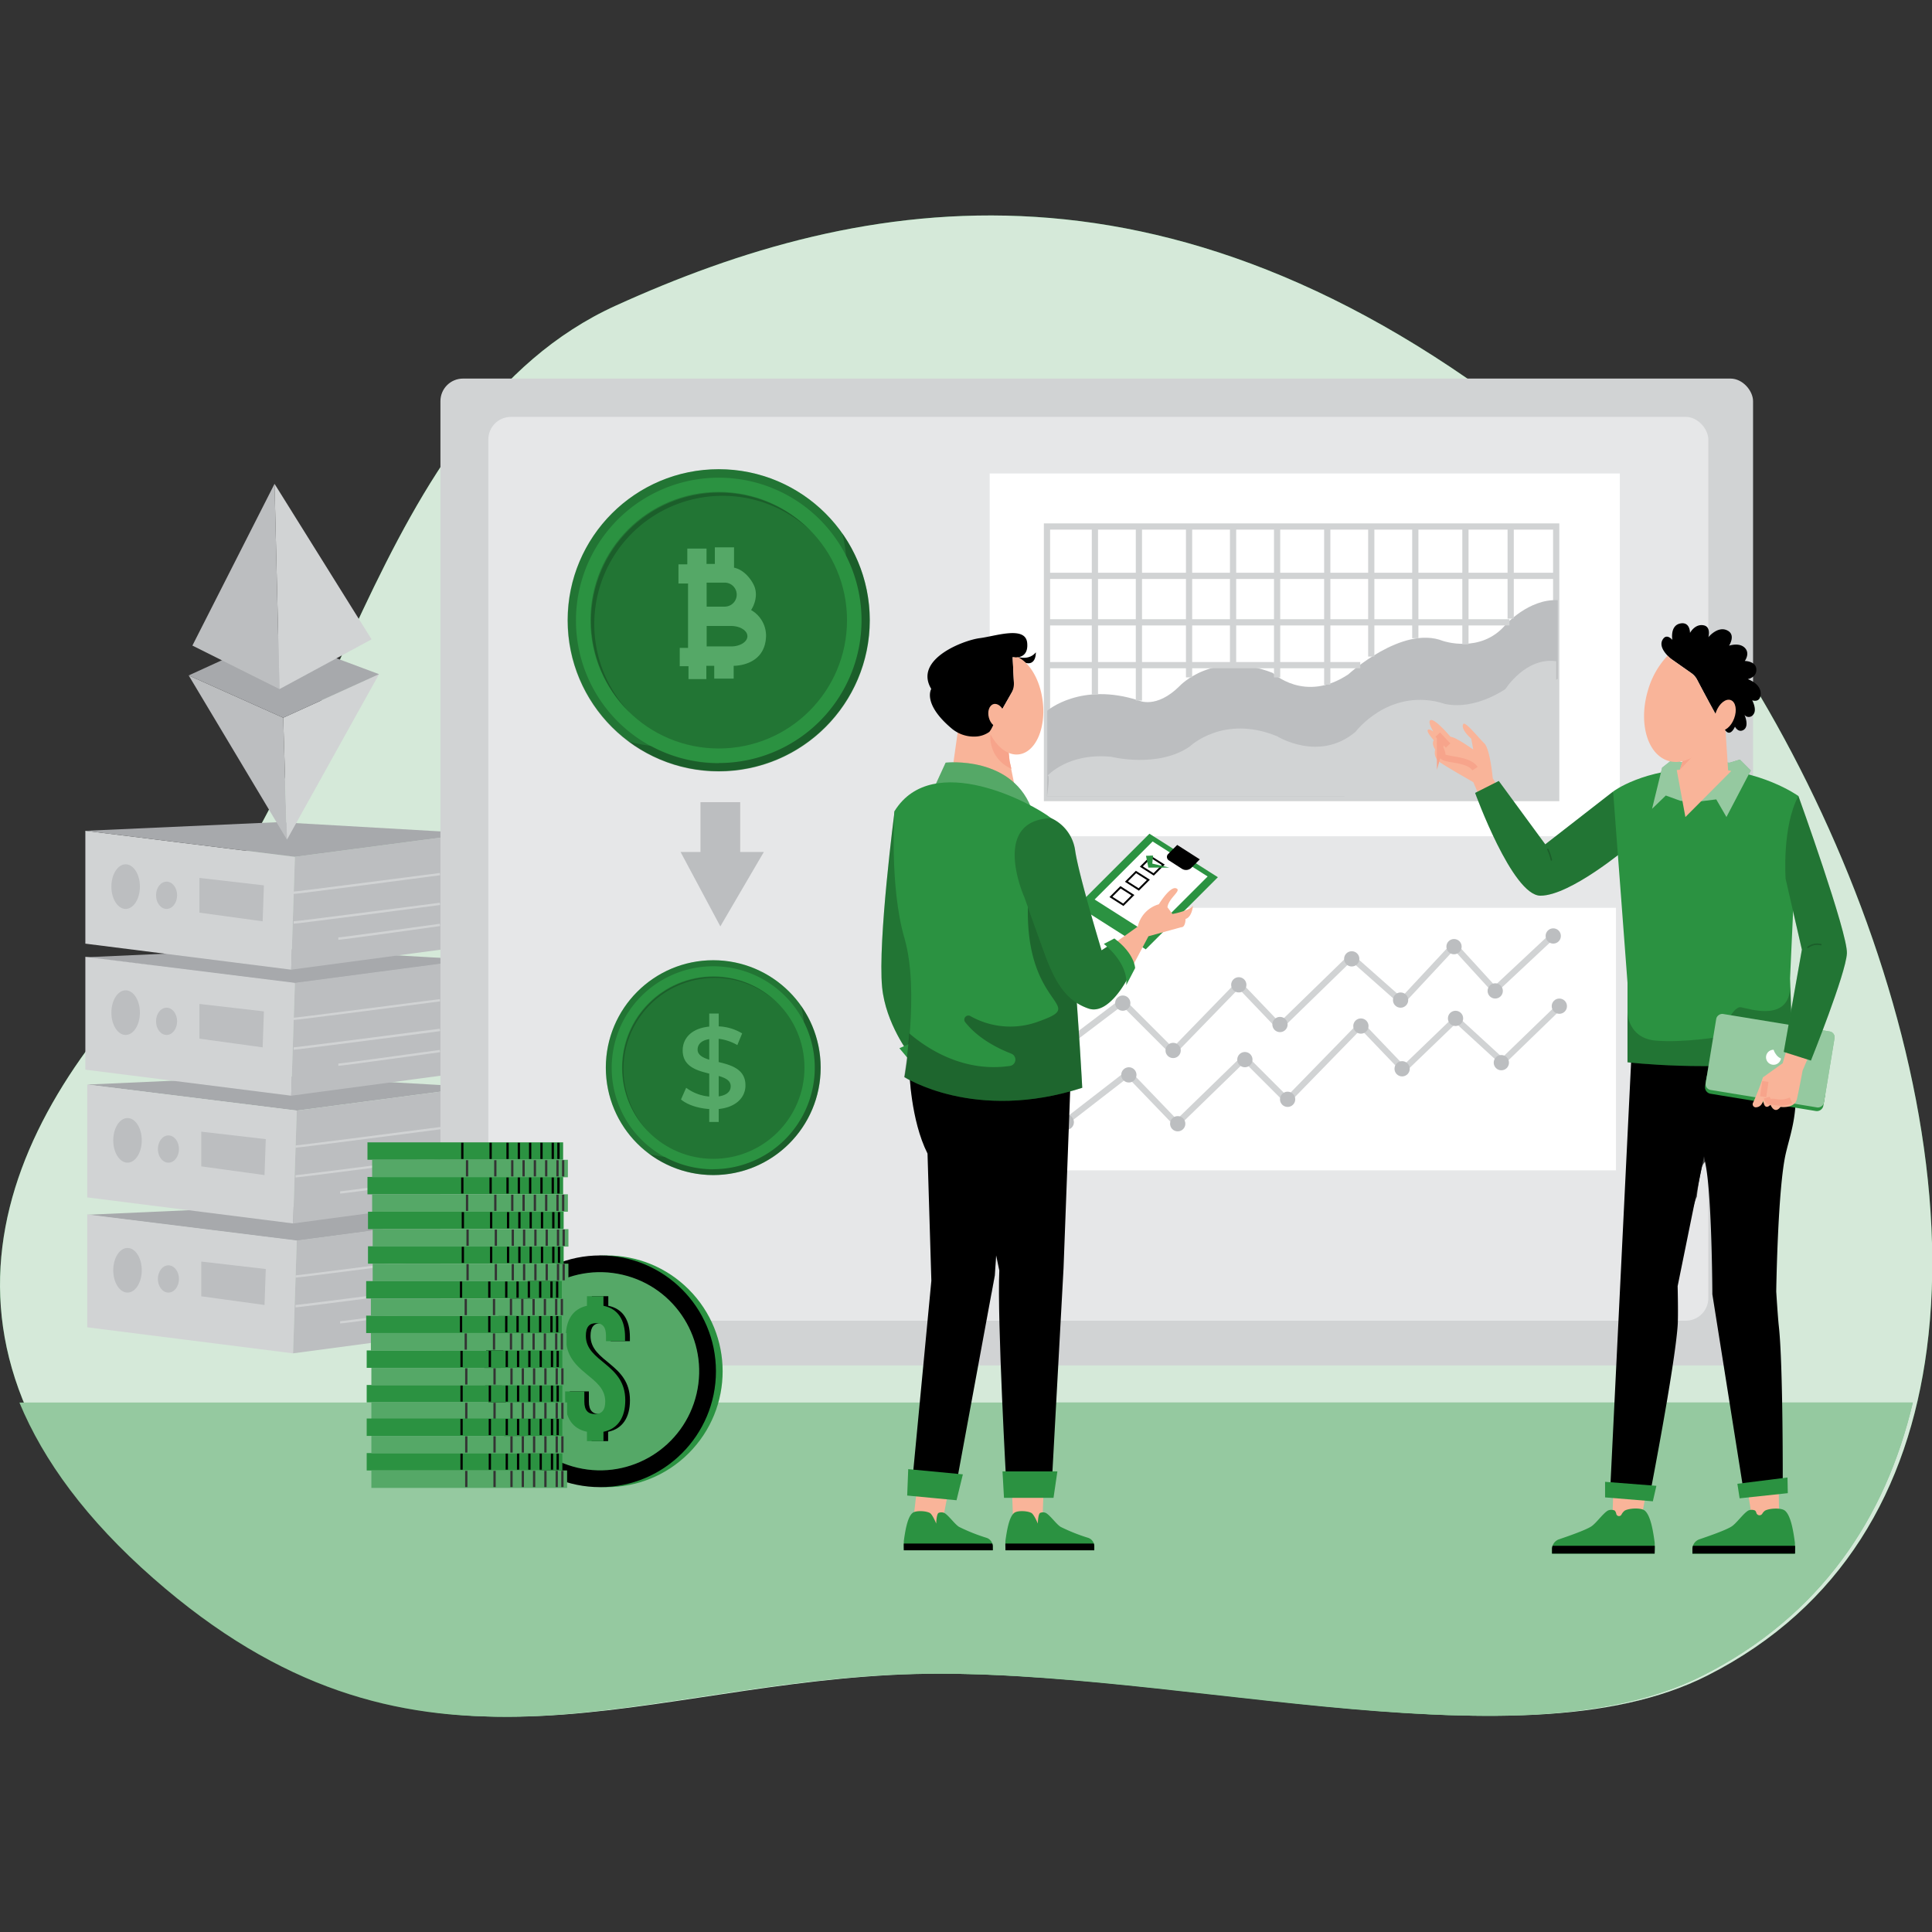
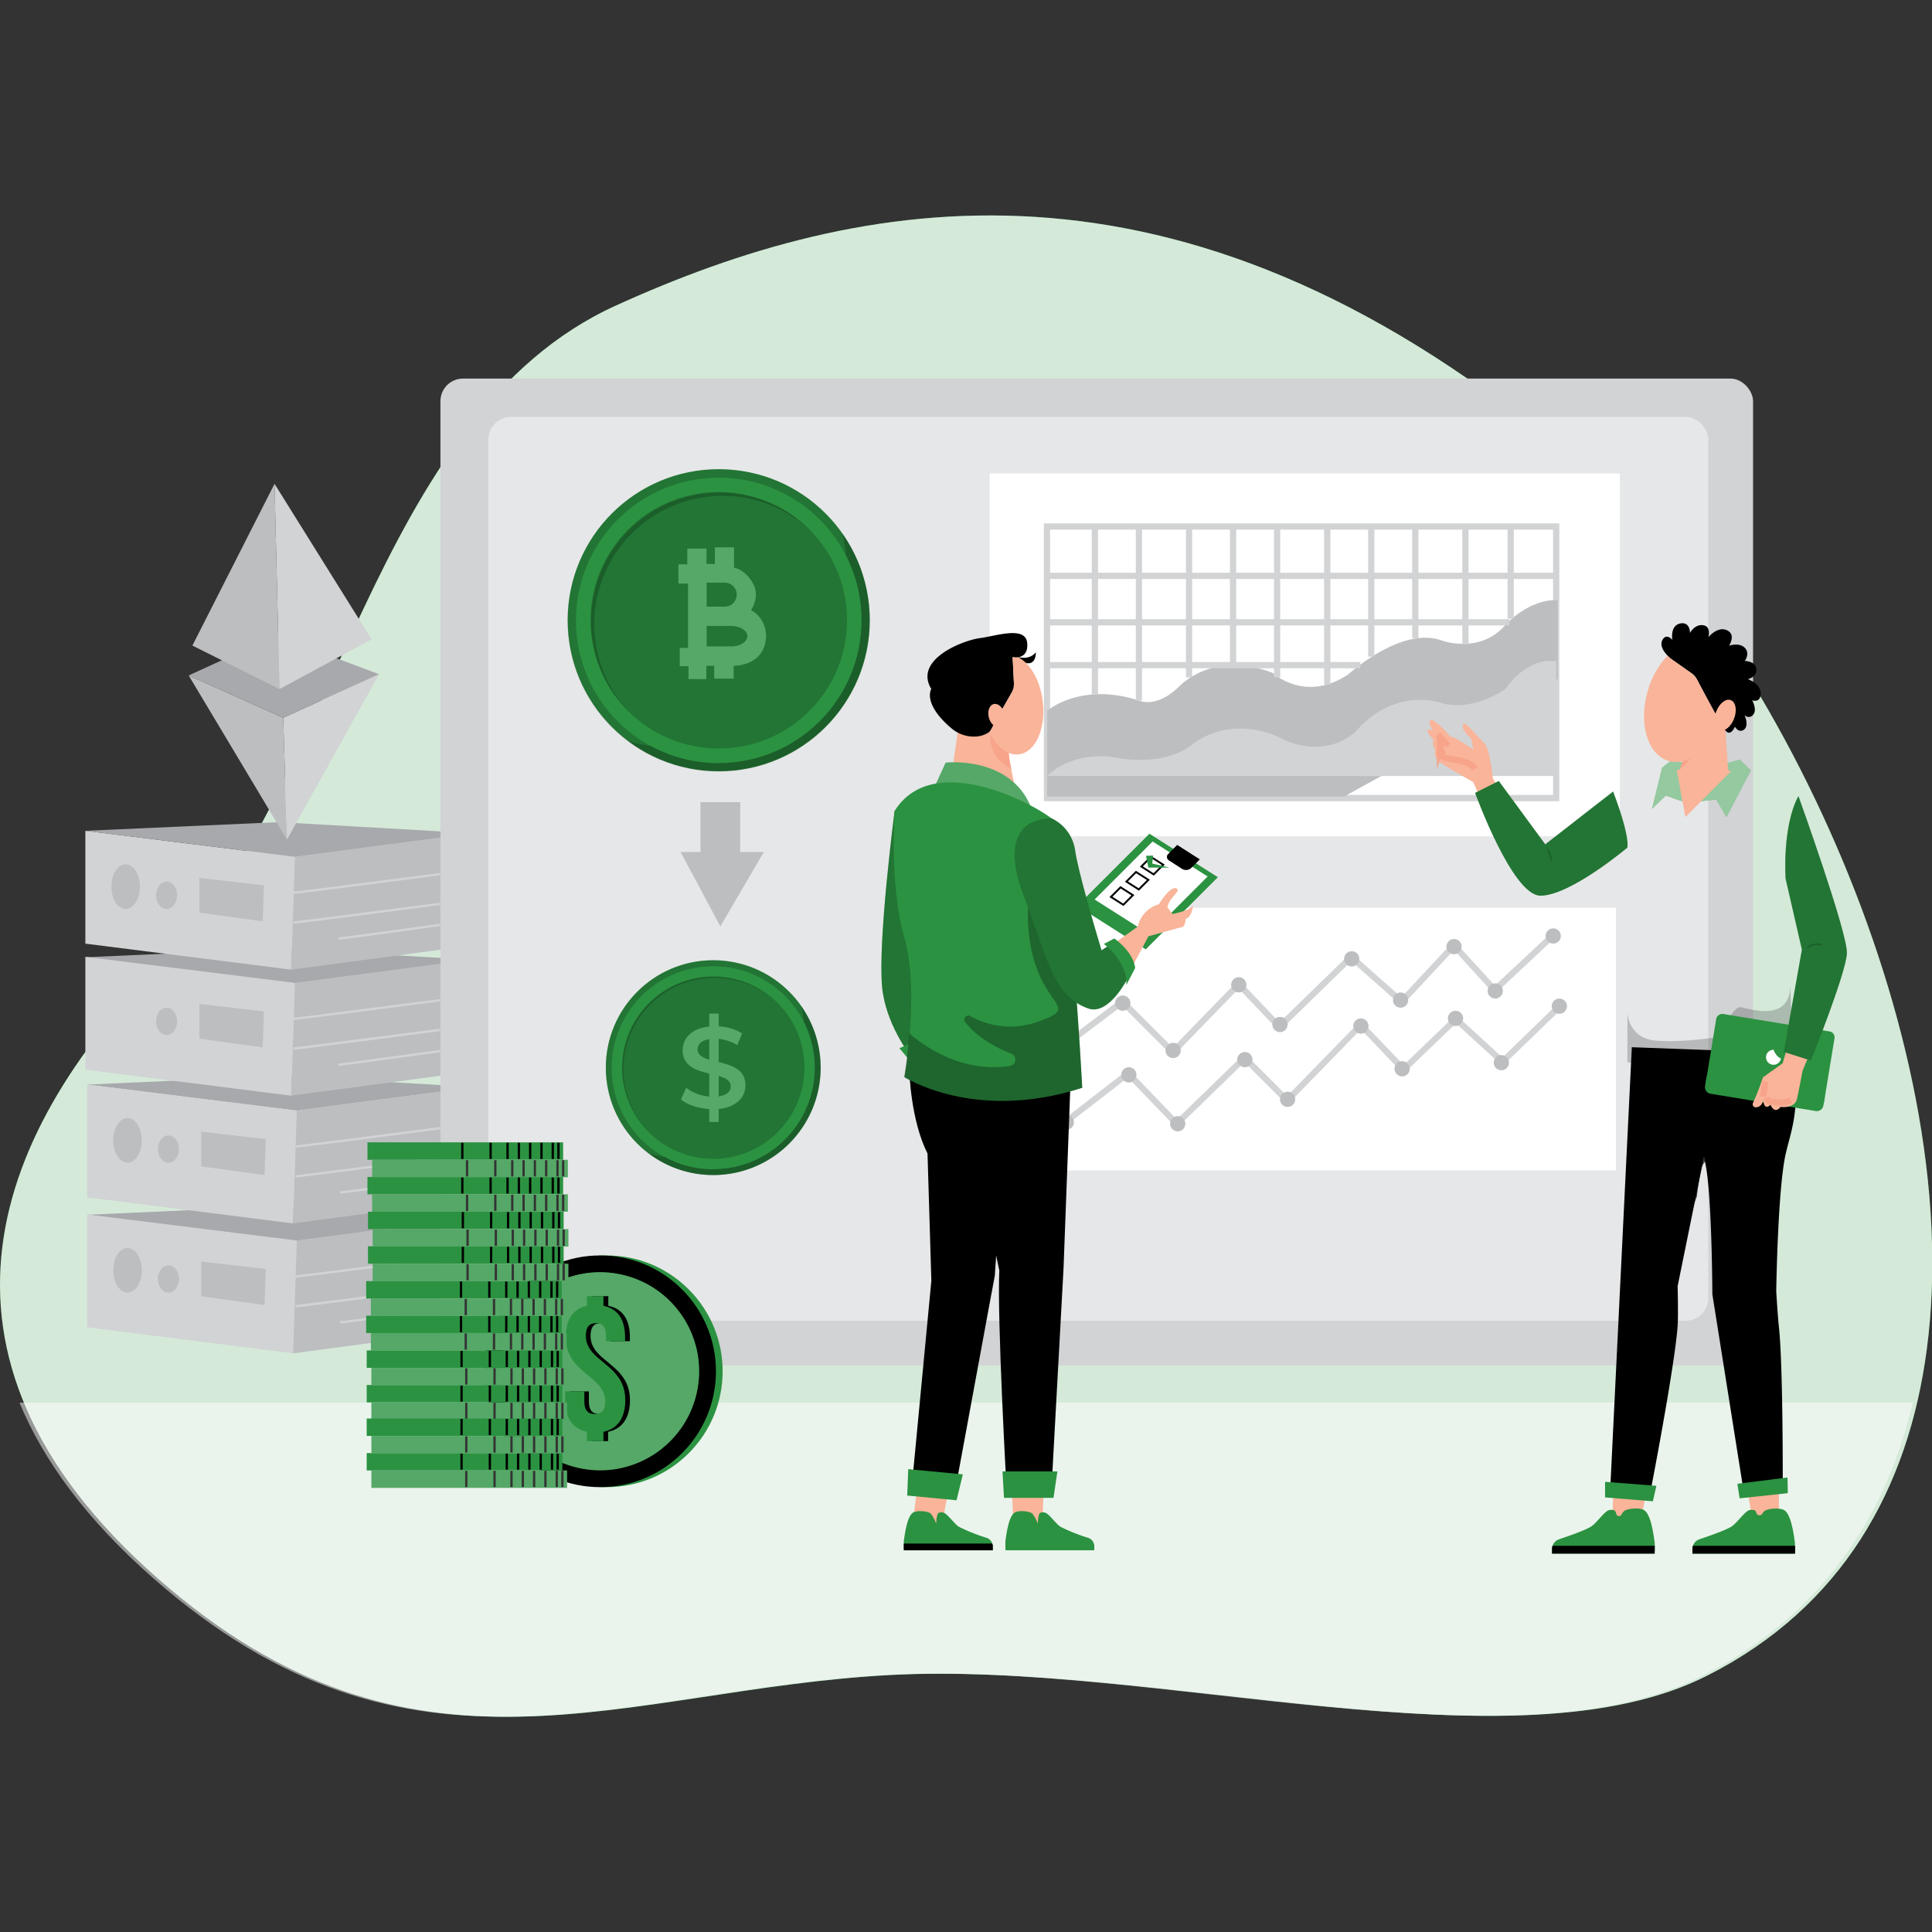
<svg xmlns="http://www.w3.org/2000/svg" viewBox="0 0 500 500" height="500" width="500" data-name="Layer 1">
  <rect x="0" y="0" width="500" height="500" fill="#333333" stroke="none" />
  <defs>
    <clipPath id="a">
      <path fill="none" data-name="SVGID" d="m718.74 275.89 4.19-17.15 5.07-3.98 2.58 1.63 11.52-.43 8.96.72 4.27-1.31 4.55 4.55-10.14 19.38-4.25-7.34-9.38 1.17-5.63-.6-6.01-2.18z" />
    </clipPath>
    <clipPath id="b">
      <rect fill="none" transform="rotate(-80.68 767.927 380.86)" rx="2.43" height="49.95" width="32.09" y="355.89" x="751.88" data-name="SVGID" />
    </clipPath>
  </defs>
  <g style="stroke-width:1.611" transform="translate(-18.786 37.993) scale(.621)">
    <g style="stroke-width:1.611" data-name="freepik--background-simple--inject-1">
      <path style="stroke-width:2.594" d="M833.22 501.23c17.43-131-67.13-305-154.65-376.84C520.45-5.36 389.08 19.73 286.89 66.18 184.7 112.63 170.21 267.83 99.65 338 29.09 408.17-11 502.62 96 596.61c107 93.99 193.49 46.23 305.31 40.26 111.82-5.97 260.31 41 340.59.17 56.1-28.48 83.68-77.87 91.32-135.81z" fill="#2b9241" data-primary="true" />
      <path d="M833.22 501.23c17.43-131-67.13-305-154.65-376.84C520.45-5.36 389.08 19.73 286.89 66.18 184.7 112.63 170.21 267.83 99.65 338 29.09 408.17-11 502.62 96 596.61c107 93.99 193.49 46.23 305.31 40.26 111.82-5.97 260.31 41 340.59.17 56.1-28.48 83.68-77.87 91.32-135.81z" fill="#fff" opacity=".8" style="isolation:isolate;stroke-width:2.594" />
    </g>
    <g style="stroke-width:1.611" data-name="freepik--Floor--inject-1">
-       <path style="stroke-width:2.594" d="M38.36 523.35c10 24.14 27.87 48.72 55.81 73.23 107.05 94 193.48 46.22 305.31 40.25 111.83-5.97 260.31 41 340.58.17 48.77-24.78 76-65.44 87.35-113.69z" fill="#2b9241" data-primary="true" />
      <path d="M38.36 523.35c10 24.14 27.87 48.72 55.81 73.23 107.05 94 193.48 46.22 305.31 40.25 111.83-5.97 260.31 41 340.58.17 48.77-24.78 76-65.44 87.35-113.69z" fill="#fff" opacity=".5" style="isolation:isolate;stroke-width:2.594" />
    </g>
    <path style="stroke-width:2.594" fill="#a7a9ac" d="m146.43 334.15-80.61 3.61 87.33 10.86 74.41-9.82zm.78 53.04-80.61 3.62 87.33 10.85 74.41-9.82zm0 54.26-80.61 3.62 87.33 10.85 74.41-9.82z" />
    <path style="stroke-width:2.594" fill="#d1d3d4" d="m65.82 332.08 85.78 10.85 1.55-47.03-87.33-10.85z" />
    <path style="stroke-width:2.594" fill="#bcbec0" d="m227.56 286.09-2.58 47.02-73.38 9.82 1.55-47.03z" />
    <path style="stroke-width:2.594" fill="#a7a9ac" d="m146.43 281.44-80.61 3.61 87.33 10.85 74.41-9.81z" />
    <ellipse style="stroke-width:2.594" cx="82.61" cy="308.31" rx="5.94" ry="9.3" fill="#bcbec0" />
    <ellipse style="stroke-width:2.594" cx="99.67" cy="311.92" rx="4.39" ry="5.68" fill="#bcbec0" />
    <path style="stroke-width:2.594" fill="#bcbec0" d="m113.36 319.16 26.35 3.61.52-14.98-26.87-3.1z" />
    <path style="stroke-width:2.594" d="M152.63 311.37v-1c1.21 0 40.38-5.07 60.92-7.74l.12.94c-2.43.36-59.47 7.8-61.04 7.8zm0 12.4v-1c1.21 0 40.38-5.06 60.92-7.74l.12.94c-2.43.36-59.47 7.8-61.04 7.8zm18.61 6.71v-1c1.19 0 28.19-3.71 42.3-5.68l.13.95c-1.67.25-40.87 5.73-42.43 5.73zM65.82 384.6l85.78 10.85 1.55-47.02-87.33-10.86z" fill="#d1d3d4" />
    <path style="stroke-width:2.594" fill="#bcbec0" d="m227.56 338.61-2.58 47.02-73.38 9.82 1.55-47.02z" />
-     <ellipse style="stroke-width:2.594" cx="82.61" cy="360.83" rx="5.94" ry="9.3" fill="#bcbec0" />
    <ellipse style="stroke-width:2.594" cx="99.67" cy="364.45" rx="4.39" ry="5.68" fill="#bcbec0" />
    <path style="stroke-width:2.594" fill="#bcbec0" d="m113.36 371.68 26.35 3.62.52-14.99-26.87-3.1z" />
    <path style="stroke-width:2.594" d="M152.63 363.89v-.95c1.21 0 40.38-5.07 60.92-7.75l.12.94c-2.43.32-59.47 7.76-61.04 7.76zm0 12.4v-1c1.21 0 40.38-5.07 60.92-7.75l.12 1c-2.43.31-59.47 7.75-61.04 7.75zm18.61 6.71v-.95c1.19 0 28.19-3.72 42.3-5.68l.13.94c-1.67.24-40.87 5.69-42.43 5.69ZM66.6 437.83l85.78 10.85 1.55-47.02-87.33-10.85z" fill="#d1d3d4" />
    <path style="stroke-width:2.594" fill="#bcbec0" d="m228.34 391.84-2.59 47.03-73.37 9.81 1.55-47.02z" />
    <ellipse style="stroke-width:2.594" cx="83.39" cy="414.06" rx="5.94" ry="9.3" fill="#bcbec0" />
    <ellipse style="stroke-width:2.594" cx="100.44" cy="417.68" rx="4.39" ry="5.68" fill="#bcbec0" />
    <path style="stroke-width:2.594" fill="#bcbec0" d="m114.14 424.91 26.35 3.62.52-14.98-26.87-3.11z" />
    <path style="stroke-width:2.594" d="M153.41 417.12v-.95c1.21 0 40.37-5.07 60.91-7.75l.12.95c-2.44.31-59.44 7.75-61.03 7.75zm0 12.4v-.95c1.21 0 40.37-5.07 60.91-7.75l.12.95c-2.44.31-59.44 7.75-61.03 7.75zm18.59 6.72v-.95c1.2 0 28.2-3.72 42.31-5.68l.13.94c-1.66.23-40.86 5.69-42.44 5.69zM66.6 491.97l85.78 10.85 1.55-47.02-87.33-10.85z" fill="#d1d3d4" />
    <path style="stroke-width:2.594" fill="#bcbec0" d="M228.34 445.98 225.75 493l-73.37 9.82 1.55-47.02z" />
    <ellipse style="stroke-width:2.594" cx="83.39" cy="468.2" rx="5.94" ry="9.3" fill="#bcbec0" />
    <ellipse style="stroke-width:2.594" cx="100.44" cy="471.82" rx="4.39" ry="5.68" fill="#bcbec0" />
    <path style="stroke-width:2.594" fill="#bcbec0" d="m114.14 479.05 26.35 3.62.52-14.99-26.87-3.1z" />
    <path style="stroke-width:2.594" d="M153.41 471.26v-.95c1.21 0 40.37-5.07 60.91-7.75l.12.95c-2.44.31-59.44 7.75-61.03 7.75zm0 12.4v-1c1.21 0 40.37-5.07 60.91-7.75l.12 1c-2.44.31-59.44 7.75-61.03 7.75zm18.59 6.72v-.95c1.2 0 28.2-3.72 42.31-5.68l.13.94c-1.66.23-40.86 5.69-42.44 5.69z" fill="#d1d3d4" />
    <path style="stroke-width:2.594" fill="#bcbec0" d="m108.88 220.3 39.4 17.63 1.56 50.82z" />
    <path style="stroke-width:2.594" fill="#d1d3d4" d="m188.21 219.78-39.93 18.15 1.56 50.82z" />
    <path style="stroke-width:2.594" fill="#a7a9ac" d="m145.17 203.71-36.29 16.59 39.4 17.63 39.93-18.15z" />
    <path style="stroke-width:2.594" fill="#bcbec0" d="m110.43 207.86 36.3 18.14-2.07-85.55z" />
    <path style="stroke-width:2.594" fill="#d1d3d4" d="M185.1 205.26 146.73 226l-2.07-85.55z" />
    <rect style="stroke-width:2.594" x="213.8" y="96.59" width="547.03" height="411.27" rx="9.41" fill="#d1d3d4" />
    <rect style="stroke-width:2.594" x="233.76" y="112.56" width="508.43" height="376.66" rx="9.41" fill="#e6e7e8" />
    <path style="stroke-width:2.594" fill="#fff" d="M442.7 136.13h262.61v151.2H442.7zm-1.61 181.01H703.7v109.4H441.09z" />
    <path style="stroke-width:2.594" fill="none" stroke="#d1d3d4" stroke-miterlimit="10" d="M466.58 158.24h212.21v113.18H466.58z" />
    <path style="stroke-width:2.594" d="M466.69 261.7V235s13.94-12.12 38.18-4.24c0 0 7.27 3.64 17-6.06 0 0 13.94-15.15 38.79-5.45 0 0 13.33 12.72 31.51.6 0 0 22.42-20.6 39.39-13.94 0 0 15.76 5.46 26.06-6.66 0 0 9.7-10.91 21.82-10.31v32.76l-89.09 49.09H466.58Z" fill="#bcbec0" />
    <path style="stroke-width:2.594" fill="none" stroke="#d1d3d4" stroke-miterlimit="10" d="M466.67 178.81h212.52m-212.52 19.36h192.64m-192.64 17.84h130.47M486.55 157.4v70.84m18.34-70.33v72.88m20.9-73.39v63.71m18.34-63.2v58.1m18.35-57.7v62.8m20.9-63.2v66.25m18.34-66.25v54.53m18.35-54.13v46.49m20.89-46.89v49.44m18.86-49.44v38.73M475.38 405.53l25.05-19.39 20.2 21.01 28.28-27.48 17.77 17.78 30.71-31.51 17.78 18.58 21.82-21.01 19.39 17.78 25.05-24.24m-210.09 19.39 26.66-20.2 21.01 21.01 27.47-28.28 16.97 17.77 29.9-29.09 21.01 18.59 21.82-23.43 16.97 18.58 25.05-23.43" />
    <circle style="stroke-width:2.594" cx="474.62" cy="406.49" r="3.18" fill="#bcbec0" />
    <circle style="stroke-width:2.594" cx="500.7" cy="386.77" r="3.18" fill="#bcbec0" />
    <circle style="stroke-width:2.594" cx="521.06" cy="407.13" r="3.18" fill="#bcbec0" />
    <circle style="stroke-width:2.594" cx="549.05" cy="380.41" r="3.18" fill="#bcbec0" />
    <circle style="stroke-width:2.594" cx="566.86" cy="396.95" r="3.18" fill="#bcbec0" />
    <circle style="stroke-width:2.594" cx="597.4" cy="366.42" r="3.18" fill="#bcbec0" />
    <circle style="stroke-width:2.594" cx="614.58" cy="384.23" r="3.18" fill="#bcbec0" />
    <circle style="stroke-width:2.594" cx="636.84" cy="363.23" r="3.18" fill="#bcbec0" />
    <circle style="stroke-width:2.594" cx="655.93" cy="381.68" r="3.18" fill="#bcbec0" />
    <circle style="stroke-width:2.594" cx="680.1" cy="358.14" r="3.18" fill="#bcbec0" />
-     <path style="stroke-width:2.594" d="M466.69 262.21s8.48-9.8 26.67-8c0 0 19.39 4.9 32.72-4.29 0 0 13.94-13.48 36.36-4.29 0 0 17.58 11 32.73-1.84 0 0 13.33-17.76 35.15-12.25 0 0 10.91 4.9 27.27-5.51 0 0 8.49-13.48 21.21-11.64v56.36H466.58s1.62-10.07.11-8.54z" fill="#d1d3d4" />
+     <path style="stroke-width:2.594" d="M466.69 262.21s8.48-9.8 26.67-8c0 0 19.39 4.9 32.72-4.29 0 0 13.94-13.48 36.36-4.29 0 0 17.58 11 32.73-1.84 0 0 13.33-17.76 35.15-12.25 0 0 10.91 4.9 27.27-5.51 0 0 8.49-13.48 21.21-11.64v56.36s1.62-10.07.11-8.54z" fill="#d1d3d4" />
    <circle style="stroke-width:2.594" cx="472.07" cy="375.96" r="3.18" fill="#bcbec0" />
    <circle style="stroke-width:2.594" cx="498.16" cy="356.87" r="3.18" fill="#bcbec0" />
    <circle style="stroke-width:2.594" cx="519.15" cy="376.59" r="3.18" fill="#bcbec0" />
    <circle style="stroke-width:2.594" cx="546.51" cy="349.24" r="3.18" fill="#bcbec0" />
    <circle style="stroke-width:2.594" cx="563.68" cy="365.78" r="3.18" fill="#bcbec0" />
    <circle style="stroke-width:2.594" cx="593.58" cy="338.42" r="3.18" fill="#bcbec0" />
    <circle style="stroke-width:2.594" cx="613.94" cy="355.6" r="3.18" fill="#bcbec0" />
    <circle style="stroke-width:2.594" cx="636.21" cy="333.33" r="3.18" fill="#bcbec0" />
    <circle style="stroke-width:2.594" cx="653.38" cy="351.78" r="3.18" fill="#bcbec0" />
    <circle style="stroke-width:2.594" cx="677.56" cy="328.88" r="3.18" fill="#bcbec0" />
    <circle style="stroke-width:2.594" cx="327.49" cy="383.75" r="44.76" fill="#2b9241" data-primary="true" />
    <circle cx="327.49" cy="383.74" r="38.02" opacity=".2" style="isolation:isolate;stroke-width:2.594" />
    <path d="M354.87 357.36a38.025 38.025 0 0 0-53.76 53.79 38.02 38.02 0 0 1 53.14-54.39l.62.62z" opacity=".2" style="isolation:isolate;stroke-width:2.594" />
    <path d="M327.52 339a44.78 44.78 0 1 0 44.76 44.79A44.78 44.78 0 0 0 327.52 339Zm0 87.17a42.33 42.33 0 1 1 42.31-42.34 42.33 42.33 0 0 1-42.31 42.26z" opacity=".2" style="isolation:isolate;stroke-width:2.594" />
    <path d="M364.1 358a50.08 50.08 0 0 1 1.14 6.64A42.33 42.33 0 0 1 307.37 421a51.94 51.94 0 0 1-6.55-1.29A44.77 44.77 0 0 0 364.1 358Z" opacity=".2" style="isolation:isolate;stroke-width:2.594" />
    <path style="stroke-width:2.594" d="M329.77 401v5.38h-3.94V401c-4.7-.29-9.27-1.82-11.77-4l2.15-4.85a18.83 18.83 0 0 0 9.62 3.66v-9.58c-5.33-1.3-11.07-3-11.07-9.68 0-4.9 3.56-9.18 11.07-9.9v-5.43h3.94v5.34a20.54 20.54 0 0 1 9.76 2.93l-2 4.86a19.88 19.88 0 0 0-7.78-2.61v9.69c5.33 1.29 11.16 3 11.16 9.68.02 4.82-3.6 9.08-11.14 9.89zm-3.94-20.56v-8.57c-3.42.54-4.86 2.27-4.86 4.39 0 2.12 2.08 3.36 4.86 4.18zm8.94 11.07c0-2.36-2.12-3.46-5-4.28v8.51c3.5-.51 5-2.14 5-4.21z" fill="#2b9241" data-primary="true" />
    <g style="stroke-width:2.594" opacity=".2">
      <path style="stroke-width:4.177" d="M329.77 401v5.38h-3.94V401c-4.7-.29-9.27-1.82-11.77-4l2.15-4.85a18.83 18.83 0 0 0 9.62 3.66v-9.58c-5.33-1.3-11.07-3-11.07-9.68 0-4.9 3.56-9.18 11.07-9.9v-5.43h3.94v5.34a20.54 20.54 0 0 1 9.76 2.93l-2 4.86a19.88 19.88 0 0 0-7.78-2.61v9.69c5.33 1.29 11.16 3 11.16 9.68.02 4.82-3.6 9.08-11.14 9.89zm-3.94-20.56v-8.57c-3.42.54-4.86 2.27-4.86 4.39 0 2.12 2.08 3.36 4.86 4.18zm8.94 11.07c0-2.36-2.12-3.46-5-4.28v8.51c3.5-.51 5-2.14 5-4.21z" fill="#fff" />
    </g>
    <circle style="stroke-width:2.594" cx="329.78" cy="197.3" r="62.94" fill="#2b9241" data-primary="true" />
    <circle cx="329.78" cy="197.29" r="53.46" opacity=".2" style="isolation:isolate;stroke-width:2.594" />
    <path d="M368.28 160.2a53.48 53.48 0 0 0-75.6 75.62 53.46 53.46 0 1 1 74.73-76.47q.45.42.87.87z" opacity=".2" style="isolation:isolate;stroke-width:2.594" />
    <path d="M329.82 134.36a63 63 0 1 0 62.94 63 63 63 0 0 0-62.94-63zm0 122.57a59.52 59.52 0 1 1 59.5-59.53 59.52 59.52 0 0 1-59.5 59.41z" opacity=".2" style="isolation:isolate;stroke-width:2.594" />
    <path d="M381.26 161.05a70.66 70.66 0 0 1 1.6 9.34 59.52 59.52 0 0 1-81.37 79.28 72.19 72.19 0 0 1-9.22-1.8 63 63 0 0 0 89-86.82z" opacity=".2" style="isolation:isolate;stroke-width:2.594" />
    <path style="stroke-width:2.594" d="M343.26 193.05s4-5.71.69-11.25c0 0-2.77-5.36-7.79-6.4v-8.48h-8v6.92h-3.47v-6.41h-8V174H313v8h4v26.84h-3.46v7.61h3.64v5.37h7.44v-5.54h3.29v5.36H336v-5.36s13.32.34 13.5-12.64a12.36 12.36 0 0 0-6.24-10.59zm-18.53-11.42h7.55a5 5 0 0 1 0 10h-7.54zm17 22.26c.06 2.38-3 4.33-6.78 4.33h-10.2v-8.53h10.2c3.7 0 6.72 1.87 6.78 4.2z" fill="#2b9241" data-primary="true" />
    <path style="stroke-width:2.594" d="M343.26 193.05s4-5.71.69-11.25c0 0-2.77-5.36-7.79-6.4v-8.48h-8v6.92h-3.47v-6.41h-8V174H313v8h4v26.84h-3.46v7.61h3.64v5.37h7.44v-5.54h3.29v5.36H336v-5.36s13.32.34 13.5-12.64a12.36 12.36 0 0 0-6.24-10.59zm-18.53-11.42h7.55a5 5 0 0 1 0 10h-7.54zm17 22.26c.06 2.38-3 4.33-6.78 4.33h-10.2v-8.53h10.2c3.7 0 6.72 1.87 6.78 4.2z" fill="#fff" opacity=".2" />
    <path style="stroke-width:2.594" fill="#bcbec0" d="M338.73 273.12v20.77h9.84l-18.12 30.99-16.57-30.99h8.29v-20.77z" />
    <path style="stroke-width:2.594" fill="#f9b499" d="m702.15 573.37 11.72.56 4.26-23.2h-15.21z" />
    <path style="stroke-width:2.594" d="M680 580.31c4-1.37 10.78-3.71 13.34-5.31 2.06-1.29 4.93-5.49 7-6.67a3.57 3.57 0 0 1 2.83 0 2.65 2.65 0 0 1 .65 1.37 1.16 1.16 0 0 0 2.18.3 4.87 4.87 0 0 1 1.37-1.65c1.81-1 6.71-1.3 8.32 0 2.66 2.18 3.62 9.7 4.11 13.09.13.74 0 4.85 0 4.85h-42.75v-1.88a4.29 4.29 0 0 1 2.95-4.1z" fill="#2b9241" data-primary="true" />
    <path style="stroke-width:2.594" d="M719.82 586.28h-42.77v-1.88a3.85 3.85 0 0 1 .23-1.38h42.6c0 1.45-.06 3.26-.06 3.26zm-9.51-211.04-9 184.11 16.46 2.74s10.37-53.28 11.63-70.73c.31-4.12 0-16.54 0-16.54l11.65-57.33s7.67-7.08 8.56-40.78z" data-secondary="true" />
    <path d="M734.68 446.5a83.45 83.45 0 0 1 2.26-7.89 11.33 11.33 0 0 1 .47-1.06 102.86 102.86 0 0 1 1.88-11.55 6.4 6.4 0 0 1 2.18-3.65 5.3 5.3 0 0 1 3.47-3 70.87 70.87 0 0 0-2.3-10.47c-1-3.59-2.75-7-3.26-10.75-.13-1-.68-2-.5-2.07a33.64 33.64 0 0 1-3.46-1.57l-.21-.16a519.14 519.14 0 0 0-.53 52.17z" opacity=".7" style="isolation:isolate;stroke-width:2.594" />
    <path style="stroke-width:2.594" fill="#2b9241" data-primary="true" d="m719.07 564.48 1.48-6.45-21.39-1.67v6.49z" />
    <path style="stroke-width:2.594" fill="#f9b499" d="m760.88 574.41 10.84-.85-.36-27.1-14.72 1.49z" />
    <path style="stroke-width:2.594" d="M738.49 580.31c4-1.37 10.8-3.71 13.35-5.31 2.06-1.29 4.94-5.49 7-6.67a3.59 3.59 0 0 1 2.84 0 2.1 2.1 0 0 1 .51.92 1.36 1.36 0 0 0 1.69 1 1.34 1.34 0 0 0 .83-.66 4.23 4.23 0 0 1 1.1-1.21c1.81-1 6.71-1.3 8.31 0 2.67 2.18 3.63 9.7 4.12 13.09.11.74 0 4.86 0 4.86h-42.68v-1.93a4.29 4.29 0 0 1 2.93-4.09z" fill="#2b9241" data-primary="true" />
    <path style="stroke-width:2.594" d="M778.33 586.28h-42.77v-1.88a4.07 4.07 0 0 1 .22-1.38h42.59c0 1.45-.04 3.26-.04 3.26zM733.22 380.8s4.12 23.83 7.91 43.81c2.58 13.56 2.74 53.6 2.74 53.6L757 560.9l16.2-2.18s.2-50.9-1.63-67.23c-.41-3.63-1.08-14.43-1.08-14.43s.62-43.19 4-57.62c2.39-10.29 7.13-21.1 1.37-42.18z" data-secondary="true" />
    <path style="stroke-width:2.594" fill="#2b9241" data-primary="true" d="m755.23 563.24 20.08-2.15-.13-6.53-20.88 2.62z" />
    <path style="stroke-width:2.594" d="m656.77 270.57-4.43-7.45s-1.07-12.17-3.54-14.55c-2.47-2.38-8-9.35-8.74-8-1.24 2.19 3.33 6.1 3.33 6.1l.84 4.53s-7.39-5.32-9.48-5.32c0 0-5.9-7-8-7-2.1 0 .85 4.83.85 4.83s-2-1.52-2.38-.57c-.38.95 2.57 4.18 2.57 4.18s-1.14 1.23.57 3.88a4.84 4.84 0 0 0 1.38 4.84c2.27 1.82 14.51 8.74 14.51 8.74l4.12 9.69z" fill="#f9b499" />
    <path style="stroke-width:2.594" d="M629.43 247.53s1.62.66.94 3a5.78 5.78 0 0 1 1 3.13c.16 2.09 10.72 1.06 13.58 5.49m-15.52-14.18 4.31 4.55" fill="none" stroke="#f7a48b" stroke-miterlimit="10" />
    <path style="stroke-width:2.594" d="m702.51 268.69-28.28 22-19.37-26.4-9.86 4.97s15.5 42.83 27.23 42.83c12.47 0 36.18-20 36.18-20s1.49-3.85-5.9-23.4z" fill="#2b9241" data-primary="true" />
    <path d="m702.51 268.69-28.28 22-19.37-26.4-9.86 4.97s15.5 42.83 27.23 42.83c12.47 0 36.18-20 36.18-20s1.49-3.85-5.9-23.4z" opacity=".2" style="isolation:isolate;stroke-width:2.594" />
    <g style="isolation:isolate;stroke-width:2.594">
      <path style="stroke-width:1.611" d="M676.77 297.51a.28.28 0 0 1-.28-.23 19.77 19.77 0 0 0-1.45-4.34.29.29 0 0 1 .14-.39.3.3 0 0 1 .39.14 20.24 20.24 0 0 1 1.49 4.47.3.3 0 0 1-.23.35z" opacity=".2" />
    </g>
-     <path style="stroke-width:2.594" d="m702.51 268.69 6 79.72v33.11s34.7 4.12 68.92-.87l-1.18-34.1 3.47-76s-15.88-11.49-40.27-11.49-36.94 9.63-36.94 9.63z" fill="#2b9241" data-primary="true" />
    <path d="m777.45 380.65-1.09-30.56c-.59 14.72-16.84 9.2-20.51 8.51-3.94-.74-8.47 12.24-8.47 12.24s-15.09 2.59-26.9 1.67c-11.81-.92-12-11.7-12-11.7v20.71s34.75 4.17 68.97-.87z" opacity=".2" style="isolation:isolate;stroke-width:2.594" />
    <path style="stroke-width:2.594" fill="#2b9241" data-primary="true" d="m759.88 259.92-10.14 19.38-4.25-7.34-9.38 1.17-5.63-.6-6.01-2.18-5.73 5.54 4.19-17.15 5.07-3.98 2.58 1.63 11.52-.43 8.96.72 4.27-1.31z" />
    <g style="stroke-width:1.611" clip-path="url(#a)">
      <path fill="#fff" opacity=".5" style="isolation:isolate;stroke-width:2.594" d="m730.48 272.53-6.01-2.18-5.73 5.54 4.19-17.15 5.07-3.98 2.58 1.63 11.52-.43 8.96.72 4.27-1.31 4.55 4.55-10.14 19.38-4.25-7.34-9.38 1.17z" />
    </g>
    <path style="stroke-width:2.594" d="m750.44 259.86-1.37-21-13.25 2.35-2.75 9.85-2.74 8.53-1.3.14 3.6 19.59 19.13-19.21z" fill="#f9b499" />
    <path style="stroke-width:2.594" d="m741.52 387.3-.7 4.24a2.75 2.75 0 0 0 2.21 3.08l44 7.22a2.75 2.75 0 0 0 3.09-2.21l.68-4.24z" fill="#2b9241" data-primary="true" />
    <rect style="stroke-width:2.594" x="751.88" y="355.89" width="32.09" height="49.95" rx="2.43" transform="rotate(-80.68 767.927 380.86)" fill="#2b9241" data-primary="true" />
    <g style="stroke-width:1.611" clip-path="url(#b)">
-       <rect x="751.88" y="355.89" width="32.09" height="49.95" rx="2.43" transform="rotate(-80.68 767.927 380.86)" fill="#fff" opacity=".5" style="isolation:isolate;stroke-width:2.594" />
-     </g>
+       </g>
    <path style="stroke-width:2.594" d="m775.6 373.69-2.43 8.23-8.23 5.89a97.49 97.49 0 0 1-4.11 10.57 1.28 1.28 0 0 0 .51 1.75 1.21 1.21 0 0 0 .56.16c1.13 0 2.47-.53 3.19-2.74 0 0 .32 4.33 3 1.68 0 0 1.64 4.2 4.19.9 0 0 5.91.87 6.86-3.39.95-4.26 2.33-11.74 2.33-11.74l3.76-8.82z" fill="#f9b499" />
    <path style="stroke-width:2.594" fill="none" stroke="#f7a48b" stroke-miterlimit="10" d="m765.04 395.86.93-6.35m.54 6.76s.64 2.1 2.09 1.76c1.45-.34 3.53 1.27 8.06-.63" />
    <path style="stroke-width:2.594" d="M779.74 270.57s20.58 57.18 20.2 65.53c-.38 8.35-15 44.7-15 44.7l-11.31-3.6 7.55-42.62-6.79-29.58s-1.53-21.76 5.35-34.43z" fill="#2b9241" data-primary="true" />
    <path d="M779.74 270.57s20.58 57.18 20.2 65.53c-.38 8.35-15 44.7-15 44.7l-11.31-3.6 7.55-42.62-6.79-29.58s-1.53-21.76 5.35-34.43z" opacity=".2" style="isolation:isolate;stroke-width:2.594" />
    <g style="isolation:isolate;stroke-width:2.594">
      <path style="stroke-width:1.611" d="M783.7 333.92a.32.32 0 0 1-.24-.11.3.3 0 0 1 .06-.41 6.65 6.65 0 0 1 5.65-1.19.293.293 0 0 1-.14.57 6.08 6.08 0 0 0-5.16 1.08.27.27 0 0 1-.17.06z" opacity=".2" />
    </g>
    <path style="stroke-width:2.594" d="M770.32 378.11a5.71 5.71 0 0 1-.91-1.81 3.13 3.13 0 1 0 3.05 3.63 4.68 4.68 0 0 1-2.14-1.82z" fill="#fff" />
    <path style="stroke-width:2.594" fill="#f7a48b" d="m730.33 259.63 2.09-6.75 11.78-7.89z" />
    <path style="stroke-width:2.594" d="M764 227.81c0 4.19-3.54 2.85-3.54 2.85s2.23 4 .38 6.05a2.25 2.25 0 0 1-3.13.47 2.33 2.33 0 0 1-.47-.47s2.32 5-.61 6.43c-2.1 1-3.34-1.49-3.34-1.49s-1.77 4.3-3.91 1.67a34.5 34.5 0 0 1-2.06-3.23c-3-5.16-8-14.54-9.9-18.19a7.12 7.12 0 0 0-2.2-2.49l-8.52-6a14.84 14.84 0 0 1-1.49-1.36c-1.64-1.69-3.76-4.66-1.71-7.17 1.62-1.95 3.7.61 3.7.61s-1.11-6 3.35-6.85c4.11-.77 4 3.94 4 3.94s2.12-4 5.84-3.13c3 .71 1.82 4.91 1.82 4.91s4-4.91 8-2.75c3.53 1.85.62 6.3.62 6.3s4.2-1.48 6.55.88c2.35 2.36 0 5.49 0 5.49s4.62 0 4.82 3.45c.2 3.45-3.58 4.12-3.58 4.12s5.38 1.76 5.38 5.96z" data-secondary="true" />
    <path style="stroke-width:2.594" d="M747.31 240.09c-4.72 11.25-13.87 18.16-21.73 15.83-8.77-2.6-12.6-15.75-8.56-29.37a35.07 35.07 0 0 1 8.18-14.47 14.84 14.84 0 0 0 1.49 1.36l8.22 5.76a8.61 8.61 0 0 1 2.67 3c2.03 3.88 6.81 12.88 9.73 17.89z" fill="#f9b499" />
    <ellipse style="stroke-width:2.594" cx="749.2" cy="236.86" rx="6.7" ry="4.01" transform="rotate(-69.3 749.184 236.867)" fill="#f9b499" />
    <path style="stroke-width:2.594" fill="#f9b499" d="m449.26 237.58 1.74 18.46 2.5 12.31-27.74 1.16 4.82-34.1z" />
    <path style="stroke-width:2.594" d="M451.79 211.59s6.44 3.6 10.15-.9c0 0 .41 9.6-10.15.9z" data-secondary="true" />
    <path style="stroke-width:2.594" fill="#f9b499" d="m410.86 572.37 11.92 1.84 6.58-34.08-14.49-2.23z" />
    <path style="stroke-width:2.594" d="M409.26 385.56s.48 20 7.53 34l1.6 53-8.13 85.44 18.09 1.73 16.47-89.34 5.48-80.94z" data-secondary="true" />
    <path d="m447.75 428.38-1.51-9.51-6.86-29.87-1.26-.64-28.81-2.75a67.55 67.55 0 0 0 .65 8.12l14.22 8.07a47.64 47.64 0 0 0 3.39 14.75 2.59 2.59 0 0 1-1.4 3.39 2.62 2.62 0 0 1-1.21.19c-1.46-.11-2.74 0-2.74 1 0 2.22 10.73 9.4 10.73 9.4s10.82 35 10.44 47.9l1.47-7.95z" opacity=".2" style="isolation:isolate;stroke-width:2.594" />
    <path style="stroke-width:2.594" fill="#f9b499" d="M452.55 574.84h12.06l1.29-34.68h-14.65z" />
    <path style="stroke-width:2.594" d="M483.82 579.73a76.11 76.11 0 0 1-11.58-4.61c-1.78-1.12-4.28-4.75-6.12-5.78a3 3 0 0 0-2.44 0c-.88.71-.92 4.43-.92 4.43s-1.55-3.79-2.68-4.43c-1.56-.88-5.81-1.14-7.2 0-2.3 1.88-3.14 8.41-3.59 11.35-.11.64 0 4.21 0 4.21h37v-1.64a3.73 3.73 0 0 0-2.47-3.53z" fill="#2b9241" data-primary="true" />
    <path style="stroke-width:2.594" d="m476.48 387.21-3 80.13-5 91.49h-18.77s-3.95-70.23-3-90.54l-9.89-47s-10.39-13.86-7.92-30.66z" data-secondary="true" />
    <path style="stroke-width:2.594" fill="#2b9241" data-primary="true" d="M448.66 563.03h20.64l1.61-11h-22.87zm-40.34-.95 20.56 1.96 2.64-10.79-22.77-2.17zm70.89-245.76 30.06-30.05 28.53 18.13-30.07 30.06z" />
    <path style="stroke-width:2.594" fill="#fff" d="m486.43 313.68 24.17-24.18 22.93 14.59-24.17 24.17z" />
    <path style="stroke-width:2.594" d="m511.09 303.72-5.82-3.72 4.57-4.55 5.82 3.69zm-4.58-3.84 4.47 2.85 3.44-3.44-4.42-2.84zM504.88 310l-5.82-3.71 4.56-4.57 5.83 3.71zm-4.59-3.85 4.48 2.85 3.44-3.44-4.49-2.85zm-1.85 10.23-5.83-3.71 4.57-4.57 5.82 3.71zm-4.59-3.84 4.48 2.85 3.43-3.44-4.47-2.85zm27-21.6-3.79 3.8a1.69 1.69 0 0 0 0 2.39 1.09 1.09 0 0 0 .29.23l5.48 3.53a3.17 3.17 0 0 0 3.93-.42l3.5-3.52z" data-secondary="true" />
    <path style="stroke-width:2.594" d="m419.35 267.53 5-10.88s28.68-3.21 36.34 20.77z" fill="#2b9241" data-primary="true" />
    <path d="m419.35 267.53 5-10.88s28.68-3.21 36.34 20.77z" fill="#fff" opacity=".2" style="isolation:isolate;stroke-width:2.594" />
    <path style="stroke-width:2.594" d="M403.07 276.8s-7.07 54.2-5.2 73.45c1.48 15.2 11.5 28.07 11.5 28.07l14.84-5.82-7.55-22.25s2.35-40.06 4.57-49.39z" fill="#2b9241" data-primary="true" />
    <path d="M403.07 276.8s-7.07 54.2-5.2 73.45c1.48 15.2 11.5 28.07 11.5 28.07l14.84-5.82-7.55-22.25s2.35-40.06 4.57-49.39z" opacity=".2" style="isolation:isolate;stroke-width:2.594" />
    <path style="stroke-width:2.594" fill="#2b9241" data-primary="true" d="m409.26 380.67 17.14-6.69-2.22-6.68-19.11 8.36z" />
    <path style="stroke-width:2.594" d="M403.07 276.8s-2.24 31.16 4.12 53.05c6.36 21.89 0 57.85 0 57.85s29.23 18.92 74.08 4.45c0 0-5.56-106.46-13-112.39-7.44-5.93-49.27-28.55-65.2-2.96z" fill="#2b9241" data-primary="true" />
    <path d="M481.27 392.15s-1.91-36.49-5-67.94c-6.49-15.75-17.09-36.72-17.66-7.27-.82 42.6 25.4 40.09 4.63 47.51a33.77 33.77 0 0 1-28.65-2.22 1.7 1.7 0 0 0-2.11 2.56c5.21 6.63 13.13 10.76 19.21 13.13a2.66 2.66 0 0 1-.55 5.12c-19.57 2.89-34.9-7.51-41.94-13.56-.82 10.49-2.18 18.22-2.18 18.22s29.4 18.92 74.25 4.45z" opacity=".3" style="isolation:isolate;stroke-width:2.594" />
    <path style="stroke-width:2.594" d="M468.32 279.78a17.45 17.45 0 0 1 10 13.52c1.48 10.21 11 41.56 11 41.56l3.15-2.05a13.12 13.12 0 0 1 7.53 14.07s-7.68 15.12-16.1 12.25c-8.66-2.94-13.5-10-17.83-21.6-2.29-6.17-8.91-24.77-8.91-24.77s-14.4-32.07 11.16-32.98z" fill="#2b9241" data-primary="true" />
    <path d="M468.32 279.78a17.45 17.45 0 0 1 10 13.52c1.48 10.21 11 41.56 11 41.56l3.15-2.05a13.12 13.12 0 0 1 7.53 14.07s-7.68 15.12-16.1 12.25c-8.66-2.94-13.5-10-17.83-21.6-2.29-6.17-8.91-24.77-8.91-24.77s-14.4-32.07 11.16-32.98z" opacity=".2" style="isolation:isolate;stroke-width:2.594" />
    <path style="stroke-width:2.594" d="m494.53 332 9.89-7.05a12.51 12.51 0 0 1 8.78-9.28s4.57-7.54 7.17-6.66c2.6.88-3.09 4-3.59 7.9l2.1 2.81s6.86-1.21 8.54-3.43c0 0-.37 4.71-3.09 5.49 0 0 0 3.58-1.85 3.46L508.87 329 501 343.8Z" fill="#f9b499" />
    <path style="stroke-width:2.594" d="M490.27 332.2s10.31 7.79 9.33 17.19l3.71-7.12s-.12-6-8.65-12.35z" fill="#2b9241" data-primary="true" />
-     <path style="stroke-width:2.594" d="M449.29 584.9h37v-1.64a4 4 0 0 0-.19-1.18h-36.87c0 1.25.06 2.82.06 2.82z" data-secondary="true" />
    <path style="stroke-width:2.594" d="M441.48 579.73a76.53 76.53 0 0 1-11.58-4.61c-1.78-1.12-4.28-4.75-6.1-5.78a3.09 3.09 0 0 0-2.46 0c-.87.71-.92 4.43-.92 4.43s-1.53-3.79-2.67-4.43c-1.57-.88-5.82-1.14-7.2 0-2.31 1.88-3.15 8.41-3.6 11.35-.11.64 0 4.21 0 4.21h37v-1.64a3.71 3.71 0 0 0-2.47-3.53z" fill="#2b9241" data-primary="true" />
    <path style="stroke-width:2.594" d="M406.92 584.9H444v-1.64a3.7 3.7 0 0 0-.2-1.18h-36.9c-.03 1.25.02 2.82.02 2.82z" data-secondary="true" />
    <path style="stroke-width:2.594" fill="#2b9241" data-primary="true" d="m510.8 295.38-2.96.09.99 4.91h8.75l-7.12-1.66z" />
    <path style="stroke-width:2.594" d="M450.56 252.42 451 256l.76 3.22a14.82 14.82 0 0 1-7.25-6.73A14.6 14.6 0 0 1 443 245l10.42 2.58z" fill="#f7a48b" />
    <path style="stroke-width:2.594" d="M454.52 212.72a7.16 7.16 0 0 1-2.24 0l.64 12.91-8.23 14.46-.89 2.23-1.26 1.51a10.54 10.54 0 0 1-5.6 1.94 14.39 14.39 0 0 1-10.26-3.5c-12.12-10.29-8.33-16.34-8.33-16.34-7.47-12.46 13.65-20.34 20.19-21.16 6.54-.82 19.11-5.3 19.79 2 .42 4.44-1.92 5.67-3.81 5.95z" data-secondary="true" />
    <path style="stroke-width:2.594" d="M454.88 253.2c-4.68.59-9.3-3.13-12.24-9.15l2.05-4 7.09-12.46a7.9 7.9 0 0 0 1-4.3l-.53-10.61a7.16 7.16 0 0 0 2.24 0c5 2.48 9.19 9.51 10.28 18.2 1.48 11.47-2.96 21.44-9.89 22.32z" fill="#f9b499" />
    <ellipse style="stroke-width:2.594" cx="443.37" cy="237.22" rx="3.35" ry="4.93" transform="matrix(.97 -.26 .26 .97 -46.14 122.2)" fill="#f9b499" />
    <circle style="stroke-width:2.594" cx="283.13" cy="510.3" r="48.28" transform="rotate(-45 283.134 510.302)" fill="#2b9241" data-primary="true" />
    <circle style="stroke-width:2.594" cx="280.34" cy="510.3" r="48.28" data-secondary="true" />
    <circle style="stroke-width:2.594" cx="280.34" cy="510.29" r="41.29" transform="rotate(-76.91 280.333 510.293)" fill="#2b9241" data-primary="true" />
    <circle style="stroke-width:2.594" cx="280.34" cy="510.29" r="41.29" transform="rotate(-76.91 280.333 510.293)" fill="#fff" opacity=".2" />
    <path style="stroke-width:2.594" d="M276.89 483v-4h6.87v4c6 1.22 9 5.81 9 13.07v1.68h-8v-2.22c0-3.81-1.53-5.27-4.2-5.27s-4.21 1.45-4.21 5.27c0 11 16.43 11.54 16.43 26.83 0 7.26-3.13 11.92-9.1 13.15v3.89h-6.87v-3.9c-6-1.23-9.09-5.89-9.09-13.15v-3.67h7.94v4.24c0 3.81 1.69 5.2 4.36 5.2 2.67 0 4.36-1.38 4.36-5.2 0-11-16.44-11.54-16.44-26.82.06-7.23 3.06-11.81 8.95-13.1z" data-secondary="true" />
    <path style="stroke-width:2.594" d="M274.86 483v-4h6.88v4c6 1.22 9 5.81 9 13.07v1.68h-7.94v-2.22c0-3.81-1.52-5.27-4.2-5.27s-4.2 1.45-4.2 5.27c0 11 16.43 11.54 16.43 26.83 0 7.26-3.13 11.92-9.09 13.15v3.89h-6.88v-3.9c-6.05-1.23-9.09-5.89-9.09-13.15v-3.67h8v4.24c0 3.81 1.68 5.2 4.36 5.2 2.68 0 4.35-1.38 4.35-5.2 0-11-16.43-11.54-16.43-26.82-.05-7.23 2.95-11.81 8.81-13.1zm-91.47-68.1h81.54v7.25h-81.54z" fill="#2b9241" data-primary="true" />
    <path style="stroke-width:2.594" data-secondary="true" d="M260.14 415.06h.95v6.76h-.95zm2.37 0h.95v6.76h-.95zm-7.07 0h.95v6.76h-.95zm-4.72 0h.95v6.76h-.95zm-4.71 0h.95v6.76h-.95zm-4.71 0h.95v6.76h-.95zm-7.06 0h.95v6.76h-.95zm-11.79 0h.95v6.76h-.95z" />
    <path style="stroke-width:2.594" fill="#2b9241" data-primary="true" d="M183.39 429.3h81.54v7.25h-81.54z" />
    <path style="stroke-width:2.594" data-secondary="true" d="M260.14 429.46h.95v6.76h-.95zm2.37 0h.95v6.76h-.95zm-7.07 0h.95v6.76h-.95zm-4.72 0h.95v6.76h-.95zm-4.71 0h.95v6.76h-.95zm-4.71 0h.95v6.76h-.95zm-7.06 0h.95v6.76h-.95zm-11.79 0h.95v6.76h-.95z" />
    <path style="stroke-width:2.594" fill="#2b9241" data-primary="true" d="M185.36 422.17h81.54v7.25h-81.54z" />
    <path style="stroke-width:2.594" data-secondary="true" d="M262.11 422.33h.95v6.76h-.95zm2.36 0h.95v6.76h-.95zm-7.07 0h.95v6.76h-.95zm-4.71 0h.95v6.76h-.95zm-4.71 0h.95v6.76h-.95zm-4.72 0h.95v6.76h-.95zm-7.06 0h.95v6.76h-.95zm-11.78 0h.95v6.76h-.95z" />
    <path style="stroke-width:2.594" fill="#fff" opacity=".2" d="M185.36 422.17h81.54v7.25h-81.54z" />
    <path style="stroke-width:2.594" fill="#2b9241" data-primary="true" d="M185.36 436.55h81.54v7.25h-81.54z" />
    <path style="stroke-width:2.594" data-secondary="true" d="M262.11 436.71h.95v6.76h-.95zm2.36 0h.95v6.76h-.95zm-7.07 0h.95v6.76h-.95zm-4.71 0h.95v6.76h-.95zm-4.71 0h.95v6.76h-.95zm-4.72 0h.95v6.76h-.95zm-7.06 0h.95v6.76h-.95zm-11.78 0h.95v6.76h-.95z" />
    <path style="stroke-width:2.594" fill="#fff" opacity=".2" d="M185.36 436.55h81.54v7.25h-81.54z" />
    <path style="stroke-width:2.594" fill="#2b9241" data-primary="true" d="M183.61 443.8h81.54v7.25h-81.54z" />
    <path style="stroke-width:2.594" data-secondary="true" d="M260.37 443.96h.95v6.76h-.95zm2.36 0h.95v6.76h-.95zm-7.07 0h.95v6.76h-.95zm-4.72 0h.95v6.76h-.95zm-4.71 0h.95v6.76h-.95zm-4.71 0h.95v6.76h-.95zm-7.06 0h.95v6.76h-.95zm-11.79 0h.95v6.76h-.95z" />
    <path style="stroke-width:2.594" fill="#2b9241" data-primary="true" d="M183.61 458.2h81.54v7.25h-81.54z" />
    <path style="stroke-width:2.594" data-secondary="true" d="M260.37 458.37h.95v6.76h-.95zm2.36 0h.95v6.76h-.95zm-7.07 0h.95v6.76h-.95zm-4.72 0h.95v6.76h-.95zm-4.71 0h.95v6.76h-.95zm-4.71 0h.95v6.76h-.95zm-7.06 0h.95v6.76h-.95zm-11.79 0h.95v6.76h-.95z" />
    <path style="stroke-width:2.594" fill="#2b9241" data-primary="true" d="M185.58 451.08h81.54v7.25h-81.54z" />
    <path style="stroke-width:2.594" data-secondary="true" d="M262.33 451.24h.95V458h-.95zm2.36 0h.95V458h-.95zm-7.07 0h.95V458h-.95zm-4.71 0h.95V458h-.95zm-4.71 0h.95V458h-.95zm-4.72 0h.95V458h-.95zm-7.06 0h.95V458h-.95zm-11.78 0h.95V458h-.95z" />
    <path style="stroke-width:2.594" fill="#fff" opacity=".2" d="M185.58 451.08h81.54v7.25h-81.54z" />
    <path style="stroke-width:2.594" fill="#2b9241" data-primary="true" d="M185.58 465.46h81.54v7.25h-81.54z" />
    <path style="stroke-width:2.594" data-secondary="true" d="M262.33 465.62h.95v6.76h-.95zm2.36 0h.95v6.76h-.95zm-7.07 0h.95v6.76h-.95zm-4.71 0h.95v6.76h-.95zm-4.71 0h.95v6.76h-.95zm-4.72 0h.95v6.76h-.95zm-7.06 0h.95v6.76h-.95zm-11.78 0h.95v6.76h-.95z" />
    <path style="stroke-width:2.594" fill="#fff" opacity=".2" d="M185.58 465.46h81.54v7.25h-81.54z" />
    <path style="stroke-width:2.594" fill="#2b9241" data-primary="true" d="M182.85 472.71h81.54v7.25h-81.54z" />
    <path style="stroke-width:2.594" data-secondary="true" d="M259.6 472.87h.95v6.76h-.95zm2.37 0h.95v6.76h-.95zm-7.07 0h.95v6.76h-.95zm-4.72 0h.95v6.76h-.95zm-4.71 0h.95v6.76h-.95zm-4.71 0h.95v6.76h-.95zm-7.06 0h.95v6.76h-.95zm-11.79 0h.95v6.76h-.95z" />
    <path style="stroke-width:2.594" fill="#2b9241" data-primary="true" d="M182.85 487.11h81.54v7.25h-81.54z" />
    <path style="stroke-width:2.594" data-secondary="true" d="M259.6 487.27h.95v6.76h-.95zm2.37 0h.95v6.76h-.95zm-7.07 0h.95v6.76h-.95zm-4.72 0h.95v6.76h-.95zm-4.71 0h.95v6.76h-.95zm-4.71 0h.95v6.76h-.95zm-7.06 0h.95v6.76h-.95zm-11.79 0h.95v6.76h-.95z" />
    <path style="stroke-width:2.594" fill="#2b9241" data-primary="true" d="M184.82 479.98h81.54v7.25h-81.54z" />
    <path style="stroke-width:2.594" data-secondary="true" d="M261.57 480.14h.95v6.76h-.95zm2.36 0h.95v6.76h-.95zm-7.07 0h.95v6.76h-.95zm-4.71 0h.95v6.76h-.95zm-4.71 0h.95v6.76h-.95zm-4.72 0h.95v6.76h-.95zm-7.06 0h.95v6.76h-.95zm-11.78 0h.95v6.76h-.95z" />
    <path style="stroke-width:2.594" fill="#fff" opacity=".2" d="M184.82 479.98h81.54v7.25h-81.54z" />
    <path style="stroke-width:2.594" fill="#2b9241" data-primary="true" d="M184.82 494.36h81.54v7.25h-81.54z" />
    <path style="stroke-width:2.594" data-secondary="true" d="M261.57 494.52h.95v6.76h-.95zm2.36 0h.95v6.76h-.95zm-7.07 0h.95v6.76h-.95zm-4.71 0h.95v6.76h-.95zm-4.71 0h.95v6.76h-.95zm-4.72 0h.95v6.76h-.95zm-7.06 0h.95v6.76h-.95zm-11.78 0h.95v6.76h-.95z" />
    <path style="stroke-width:2.594" fill="#fff" opacity=".2" d="M184.82 494.36h81.54v7.25h-81.54z" />
    <path style="stroke-width:2.594" fill="#2b9241" data-primary="true" d="M183.07 501.61h81.54v7.25h-81.54z" />
    <path style="stroke-width:2.594" data-secondary="true" d="M259.82 501.77h.95v6.76h-.95zm2.37 0h.95v6.76h-.95zm-7.07 0h.95v6.76h-.95zm-4.72 0h.95v6.76h-.95zm-4.71 0h.95v6.76h-.95zm-4.71 0h.95v6.76h-.95zm-7.06 0h.95v6.76h-.95zm-11.79 0h.95v6.76h-.95z" />
    <path style="stroke-width:2.594" fill="#2b9241" data-primary="true" d="M183.07 516.01h81.54v7.25h-81.54z" />
    <path style="stroke-width:2.594" data-secondary="true" d="M259.82 516.18h.95v6.76h-.95zm2.37 0h.95v6.76h-.95zm-7.07 0h.95v6.76h-.95zm-4.72 0h.95v6.76h-.95zm-4.71 0h.95v6.76h-.95zm-4.71 0h.95v6.76h-.95zm-7.06 0h.95v6.76h-.95zm-11.79 0h.95v6.76h-.95z" />
    <path style="stroke-width:2.594" fill="#2b9241" data-primary="true" d="M185.04 508.89h81.54v7.25h-81.54z" />
    <path style="stroke-width:2.594" data-secondary="true" d="M261.79 509.05h.95v6.76h-.95zm2.36 0h.95v6.76h-.95zm-7.07 0h.95v6.76h-.95zm-4.71 0h.95v6.76h-.95zm-4.71 0h.95v6.76h-.95zm-4.72 0h.95v6.76h-.95zm-7.06 0h.95v6.76h-.95zm-11.78 0h.95v6.76h-.95z" />
    <path style="stroke-width:2.594" fill="#fff" opacity=".2" d="M185.04 508.89h81.54v7.25h-81.54z" />
    <path style="stroke-width:2.594" fill="#2b9241" data-primary="true" d="M185.04 523.27h81.54v7.25h-81.54z" />
    <path style="stroke-width:2.594" data-secondary="true" d="M261.79 523.43h.95v6.76h-.95zm2.36 0h.95v6.76h-.95zm-7.07 0h.95v6.76h-.95zm-4.71 0h.95v6.76h-.95zm-4.71 0h.95v6.76h-.95zm-4.72 0h.95v6.76h-.95zm-7.06 0h.95v6.76h-.95zm-11.78 0h.95v6.76h-.95z" />
    <path style="stroke-width:2.594" fill="#fff" opacity=".2" d="M185.04 523.27h81.54v7.25h-81.54z" />
    <path style="stroke-width:2.594" fill="#2b9241" data-primary="true" d="M183.07 529.98h81.54v7.25h-81.54z" />
    <path style="stroke-width:2.594" data-secondary="true" d="M259.82 530.14h.95v6.76h-.95zm2.37 0h.95v6.76h-.95zm-7.07 0h.95v6.76h-.95zm-4.72 0h.95v6.76h-.95zm-4.71 0h.95v6.76h-.95zm-4.71 0h.95v6.76h-.95zm-7.06 0h.95v6.76h-.95zm-11.79 0h.95v6.76h-.95z" />
    <path style="stroke-width:2.594" fill="#2b9241" data-primary="true" d="M183.07 544.38h81.54v7.25h-81.54z" />
    <path style="stroke-width:2.594" data-secondary="true" d="M259.82 544.54h.95v6.76h-.95zm2.37 0h.95v6.76h-.95zm-7.07 0h.95v6.76h-.95zm-4.72 0h.95v6.76h-.95zm-4.71 0h.95v6.76h-.95zm-4.71 0h.95v6.76h-.95zm-7.06 0h.95v6.76h-.95zm-11.79 0h.95v6.76h-.95z" />
    <path style="stroke-width:2.594" fill="#2b9241" data-primary="true" d="M185.04 537.25h81.54v7.25h-81.54z" />
    <path style="stroke-width:2.594" data-secondary="true" d="M261.79 537.41h.95v6.76h-.95zm2.36 0h.95v6.76h-.95zm-7.07 0h.95v6.76h-.95zm-4.71 0h.95v6.76h-.95zm-4.71 0h.95v6.76h-.95zm-4.72 0h.95v6.76h-.95zm-7.06 0h.95v6.76h-.95zm-11.78 0h.95v6.76h-.95z" />
    <path style="stroke-width:2.594" fill="#fff" opacity=".2" d="M185.04 537.25h81.54v7.25h-81.54z" />
    <path style="stroke-width:2.594" fill="#2b9241" data-primary="true" d="M185.04 551.63h81.54v7.25h-81.54z" />
    <path style="stroke-width:2.594" data-secondary="true" d="M261.79 551.79h.95v6.76h-.95zm2.36 0h.95v6.76h-.95zm-7.07 0h.95v6.76h-.95zm-4.71 0h.95v6.76h-.95zm-4.71 0h.95v6.76h-.95zm-4.72 0h.95v6.76h-.95zm-7.06 0h.95v6.76h-.95zm-11.78 0h.95v6.76h-.95z" />
    <path style="stroke-width:2.594" fill="#fff" opacity=".2" d="M185.04 551.63h81.54v7.25h-81.54z" />
  </g>
</svg>